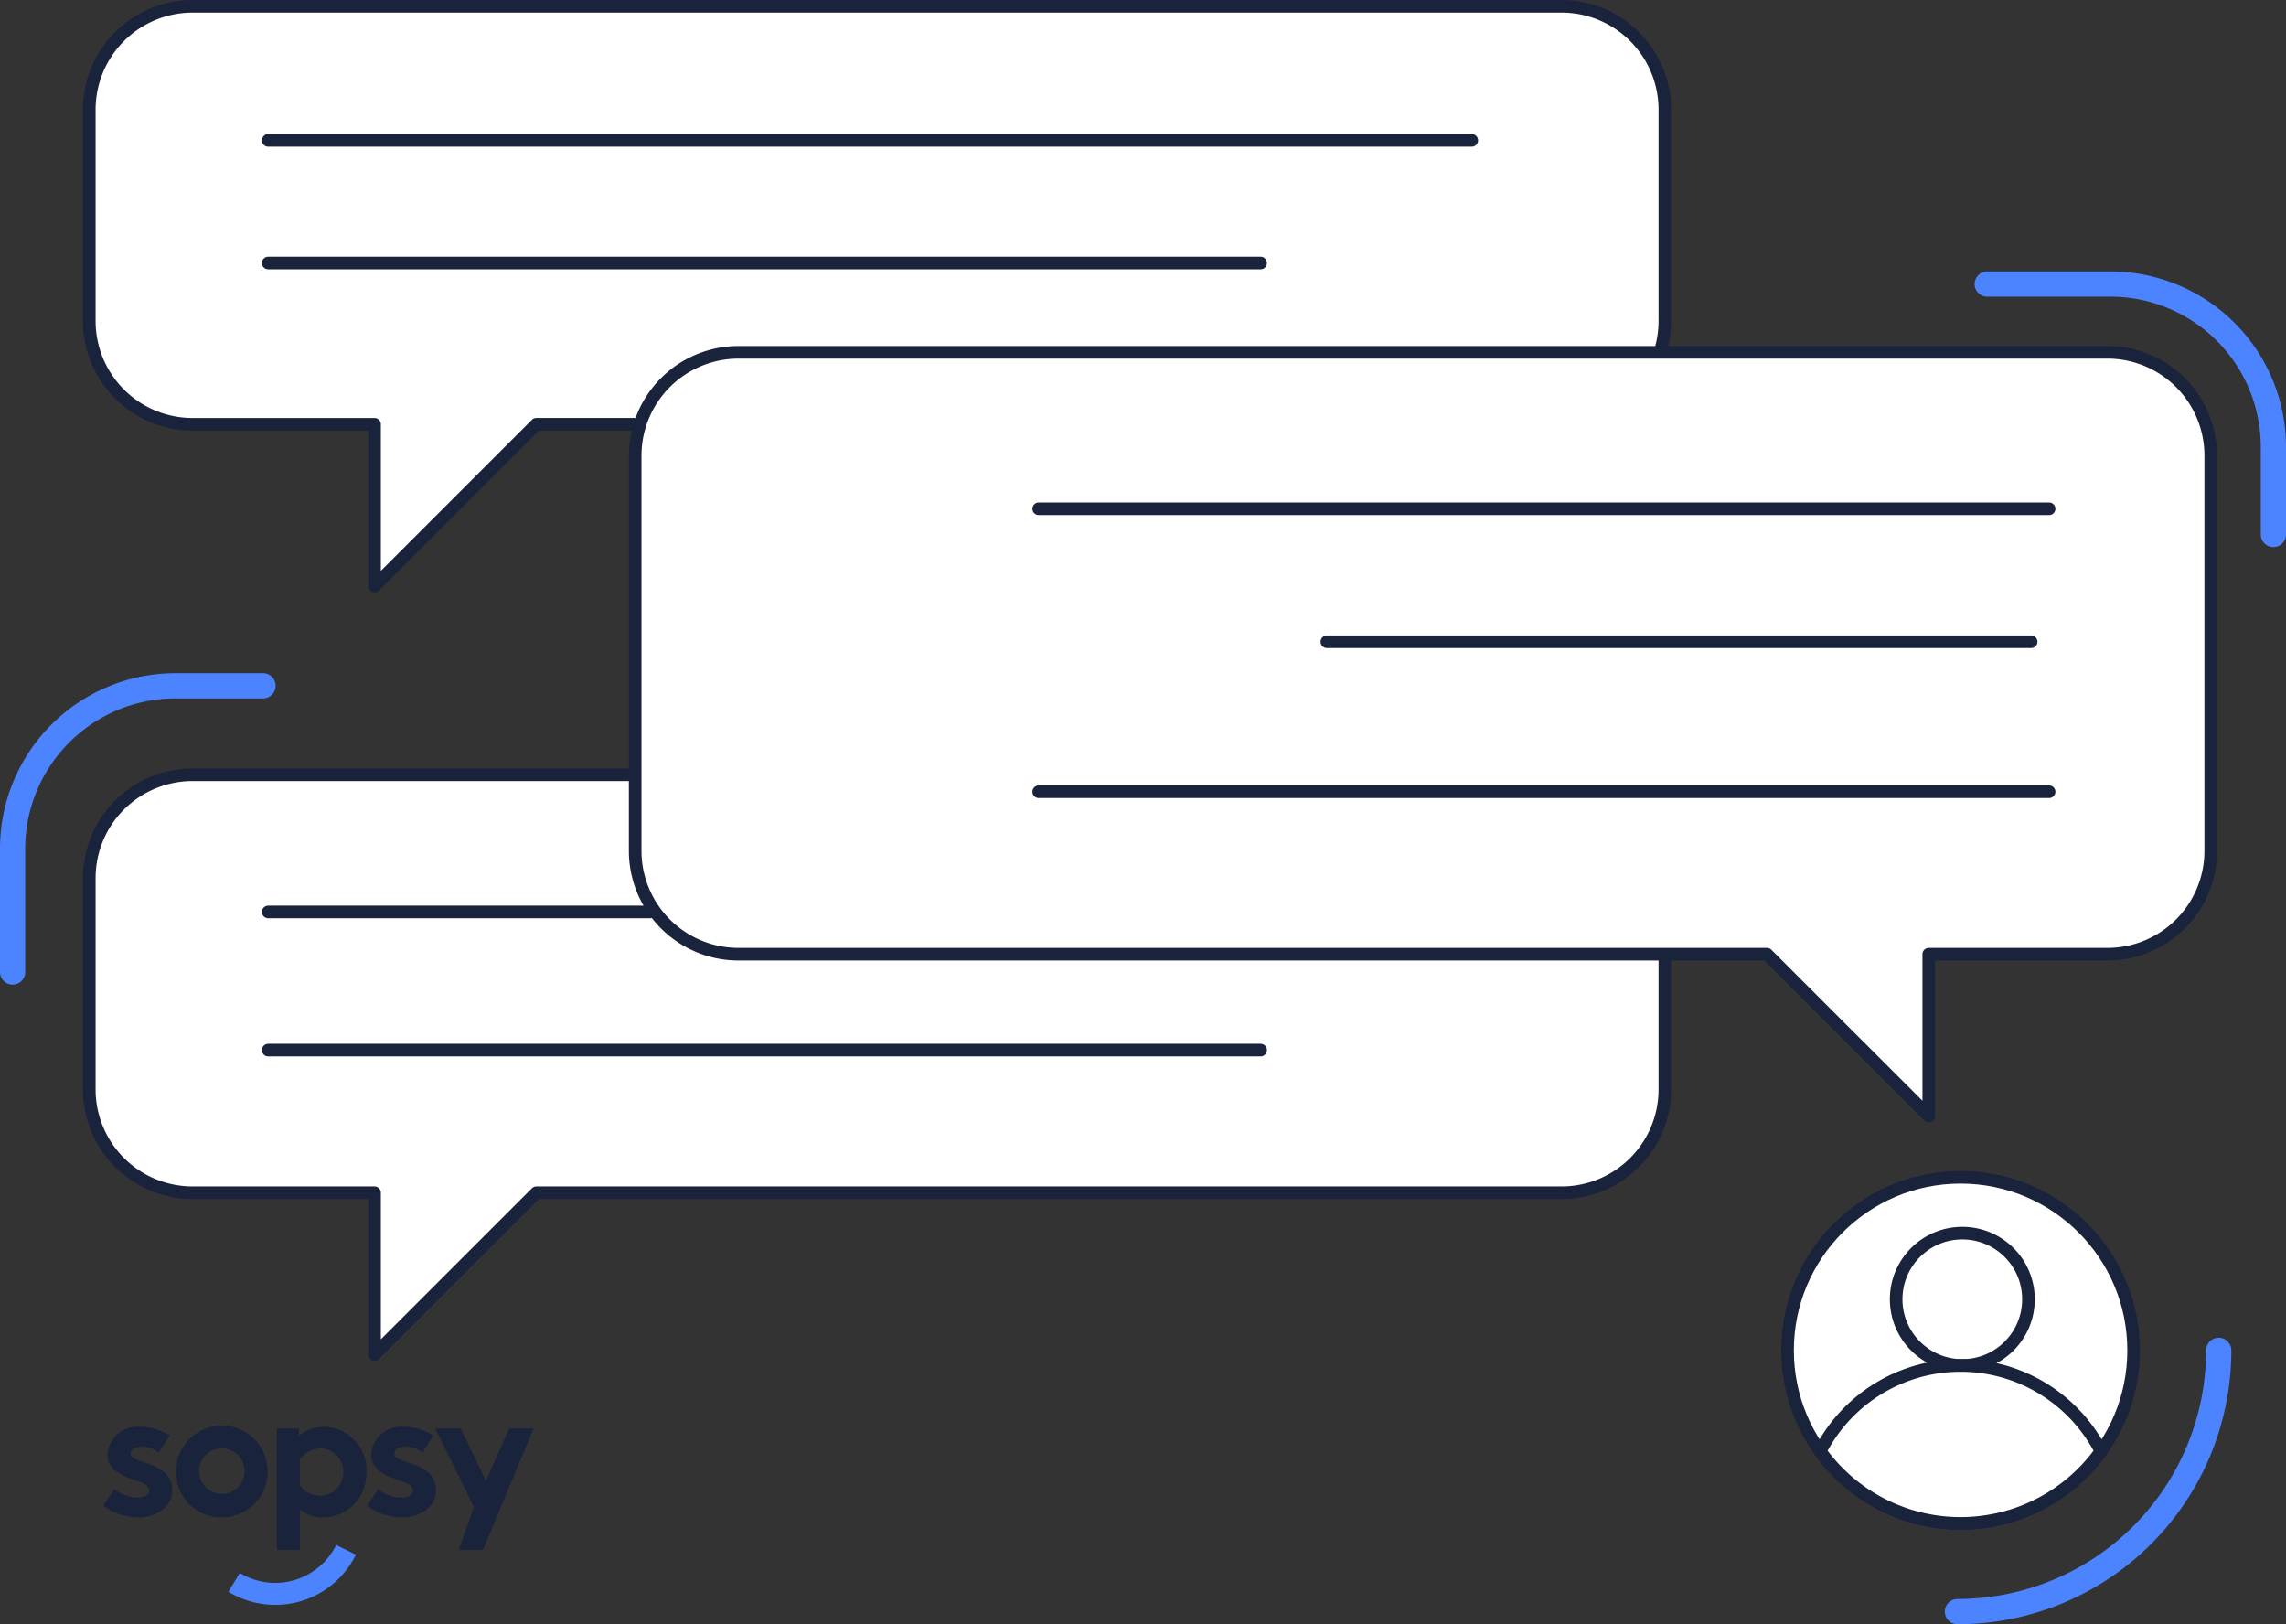
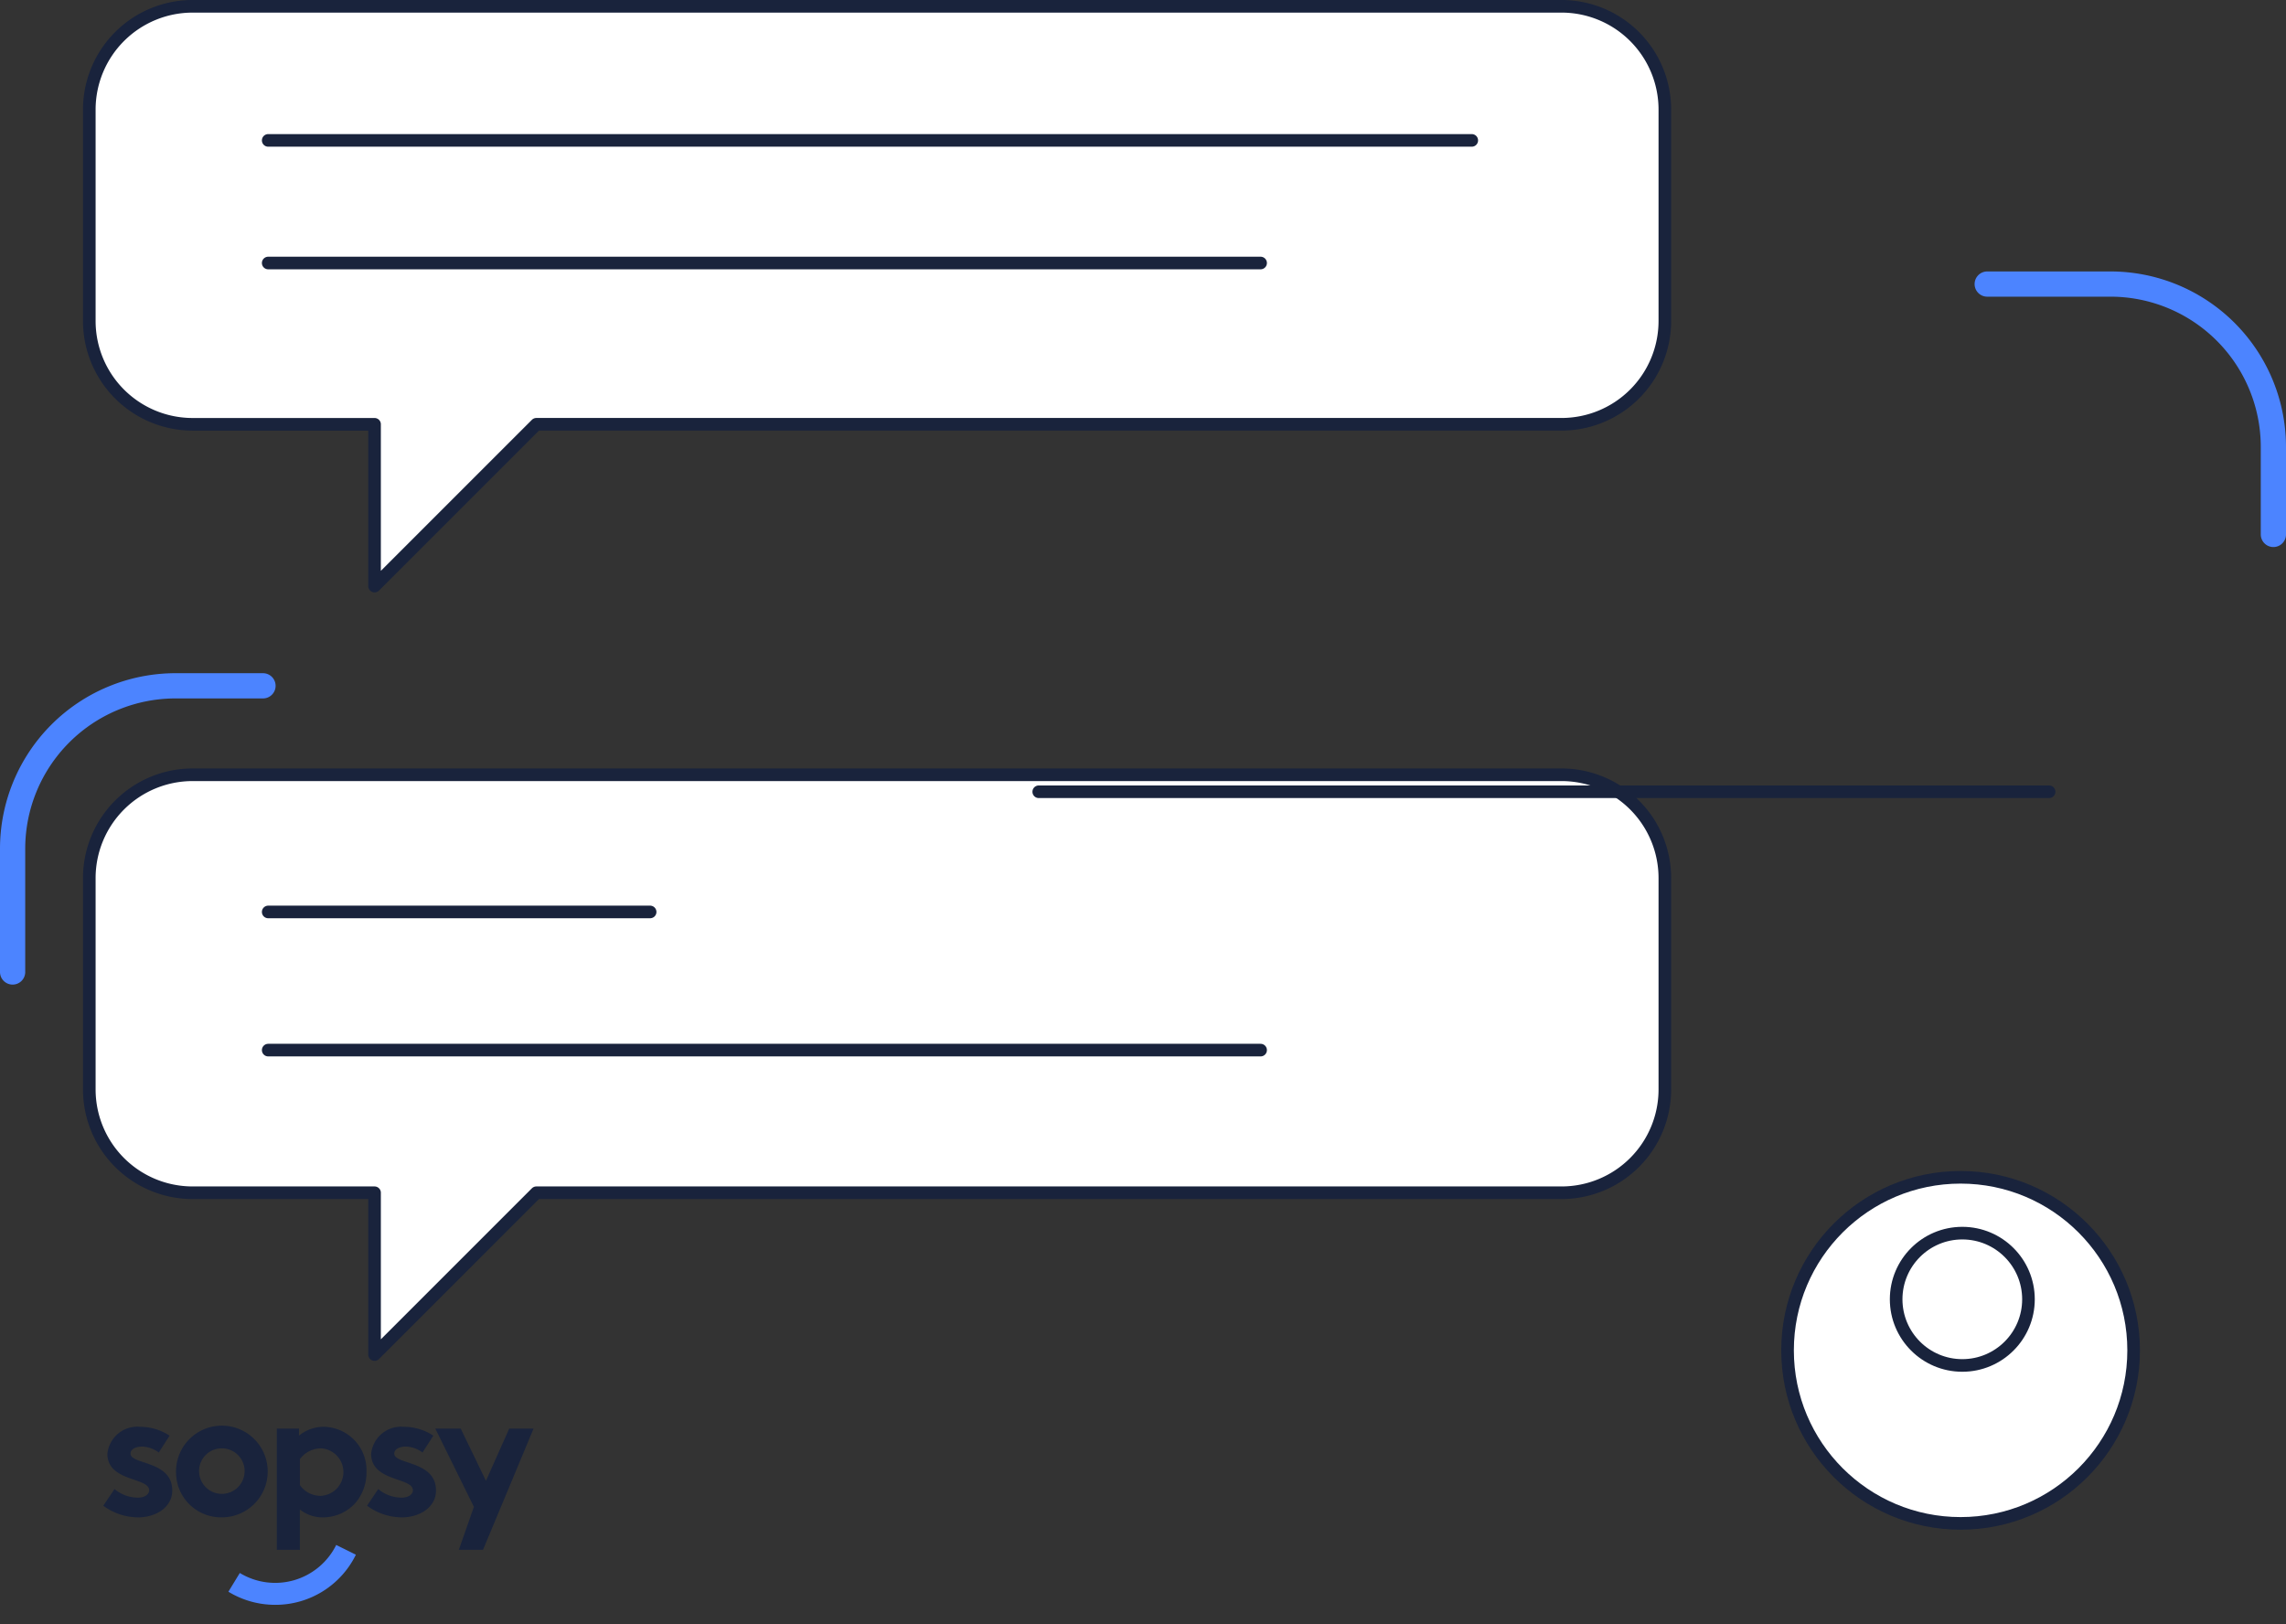
<svg xmlns="http://www.w3.org/2000/svg" width="181.267" height="128.789" viewBox="0 0 181.267 128.789">
  <rect x="0" y="0" width="181.267" height="128.789" fill="#333333" stroke="none" />
  <defs>
    <style>.a{fill:none;stroke:#4c84ff;stroke-width:2px;}.a,.b{stroke-linecap:round;stroke-linejoin:round;}.b{fill:#fff;stroke:#19233c;}.c{fill:#19233c;}.d{fill:#4c84ff;}</style>
  </defs>
  <g transform="translate(-581.693 -19.048)">
    <path class="a" d="M739.268,41.572h9.771A12.921,12.921,0,0,1,761.96,54.493v6.931" />
    <path class="a" d="M582.693,96.12V86.349a12.921,12.921,0,0,1,12.921-12.921h6.932" />
    <path class="b" d="M705.513,19.548H596.966a8.192,8.192,0,0,0-8.192,8.192V44.5a8.192,8.192,0,0,0,8.192,8.192h14.427V65.52l12.83-12.83h81.29a8.193,8.193,0,0,0,8.193-8.192V27.74A8.192,8.192,0,0,0,705.513,19.548Z" />
    <path class="b" d="M705.513,80.482H596.966a8.192,8.192,0,0,0-8.192,8.192v16.758a8.193,8.193,0,0,0,8.192,8.193h14.427v12.829l12.83-12.829h81.29a8.193,8.193,0,0,0,8.193-8.193V88.674A8.193,8.193,0,0,0,705.513,80.482Z" />
-     <path class="b" d="M640.252,46.984H748.8a8.192,8.192,0,0,1,8.192,8.192V86.517a8.192,8.192,0,0,1-8.192,8.192H734.633v12.83L721.8,94.709H640.252a8.192,8.192,0,0,1-8.192-8.192V55.176A8.192,8.192,0,0,1,640.252,46.984Z" />
    <line class="b" x2="95.436" transform="translate(602.96 30.18)" />
    <line class="b" x2="78.692" transform="translate(602.96 39.903)" />
    <line class="b" x2="78.692" transform="translate(602.96 102.314)" />
    <line class="b" x2="30.285" transform="translate(602.96 91.359)" />
-     <line class="b" x2="80.117" transform="translate(664.059 59.391)" />
    <line class="b" x2="80.117" transform="translate(664.059 81.829)" />
-     <line class="b" x2="55.844" transform="translate(686.907 69.937)" />
    <path class="c" d="M619.993,141.939h-1.916l1.192-3.41-3.057-6.2h2.014l2,4.135,1.845-4.135H624Zm-9.193-3.5.887-1.321a2.865,2.865,0,0,0,1.874.682c.493,0,.873-.242.873-.583,0-1.037-3.31-.667-3.31-2.884a2.384,2.384,0,0,1,2.62-2.146,4.2,4.2,0,0,1,2.31.7l-.859,1.335a2.289,2.289,0,0,0-1.31-.469c-.507,0-.93.2-.93.555,0,.895,3.311.539,3.311,2.927,0,1.321-1.282,2.131-2.719,2.131A4.7,4.7,0,0,1,610.8,138.443Zm-5.328-3.694v2.06a2,2,0,0,0,1.648.853,1.886,1.886,0,0,0,.043-3.766A2.1,2.1,0,0,0,605.472,134.749Zm-1.831,7.19v-9.606H605.4v.555a3.109,3.109,0,0,1,2-.7,3.446,3.446,0,0,1,3.353,3.6,3.709,3.709,0,0,1-.859,2.416,3.455,3.455,0,0,1-2.592,1.165,2.868,2.868,0,0,1-1.832-.625v3.2Zm-6.159-6.153a1.805,1.805,0,1,0,1.8-1.89A1.793,1.793,0,0,0,597.482,135.786Zm-1.831,0a3.635,3.635,0,1,1,3.634,3.581A3.572,3.572,0,0,1,595.651,135.786Zm-5.765,2.657.888-1.321a2.864,2.864,0,0,0,1.874.682c.493,0,.873-.242.873-.583,0-1.037-3.311-.667-3.311-2.884a2.384,2.384,0,0,1,2.621-2.146,4.207,4.207,0,0,1,2.31.7l-.859,1.335a2.289,2.289,0,0,0-1.31-.469c-.508,0-.93.2-.93.555,0,.895,3.31.539,3.31,2.927,0,1.321-1.282,2.131-2.719,2.131A4.7,4.7,0,0,1,589.886,138.443Z" />
    <path class="d" d="M603.514,146.3a7.124,7.124,0,0,1-3.711-1.04l.906-1.486a5.4,5.4,0,0,0,7.644-2.221l1.56.772A7.1,7.1,0,0,1,603.514,146.3Z" />
    <circle class="b" cx="13.721" cy="13.721" r="13.721" transform="translate(723.436 112.4)" />
-     <path class="a" d="M736.908,146.837a20.716,20.716,0,0,0,20.716-20.716" />
    <circle class="b" cx="5.246" cy="5.246" r="5.246" transform="translate(732.047 116.827)" />
-     <path class="b" d="M737.157,139.842a13.693,13.693,0,0,0,11.131-5.72,12.509,12.509,0,0,0-22.262,0A13.69,13.69,0,0,0,737.157,139.842Z" />
  </g>
</svg>